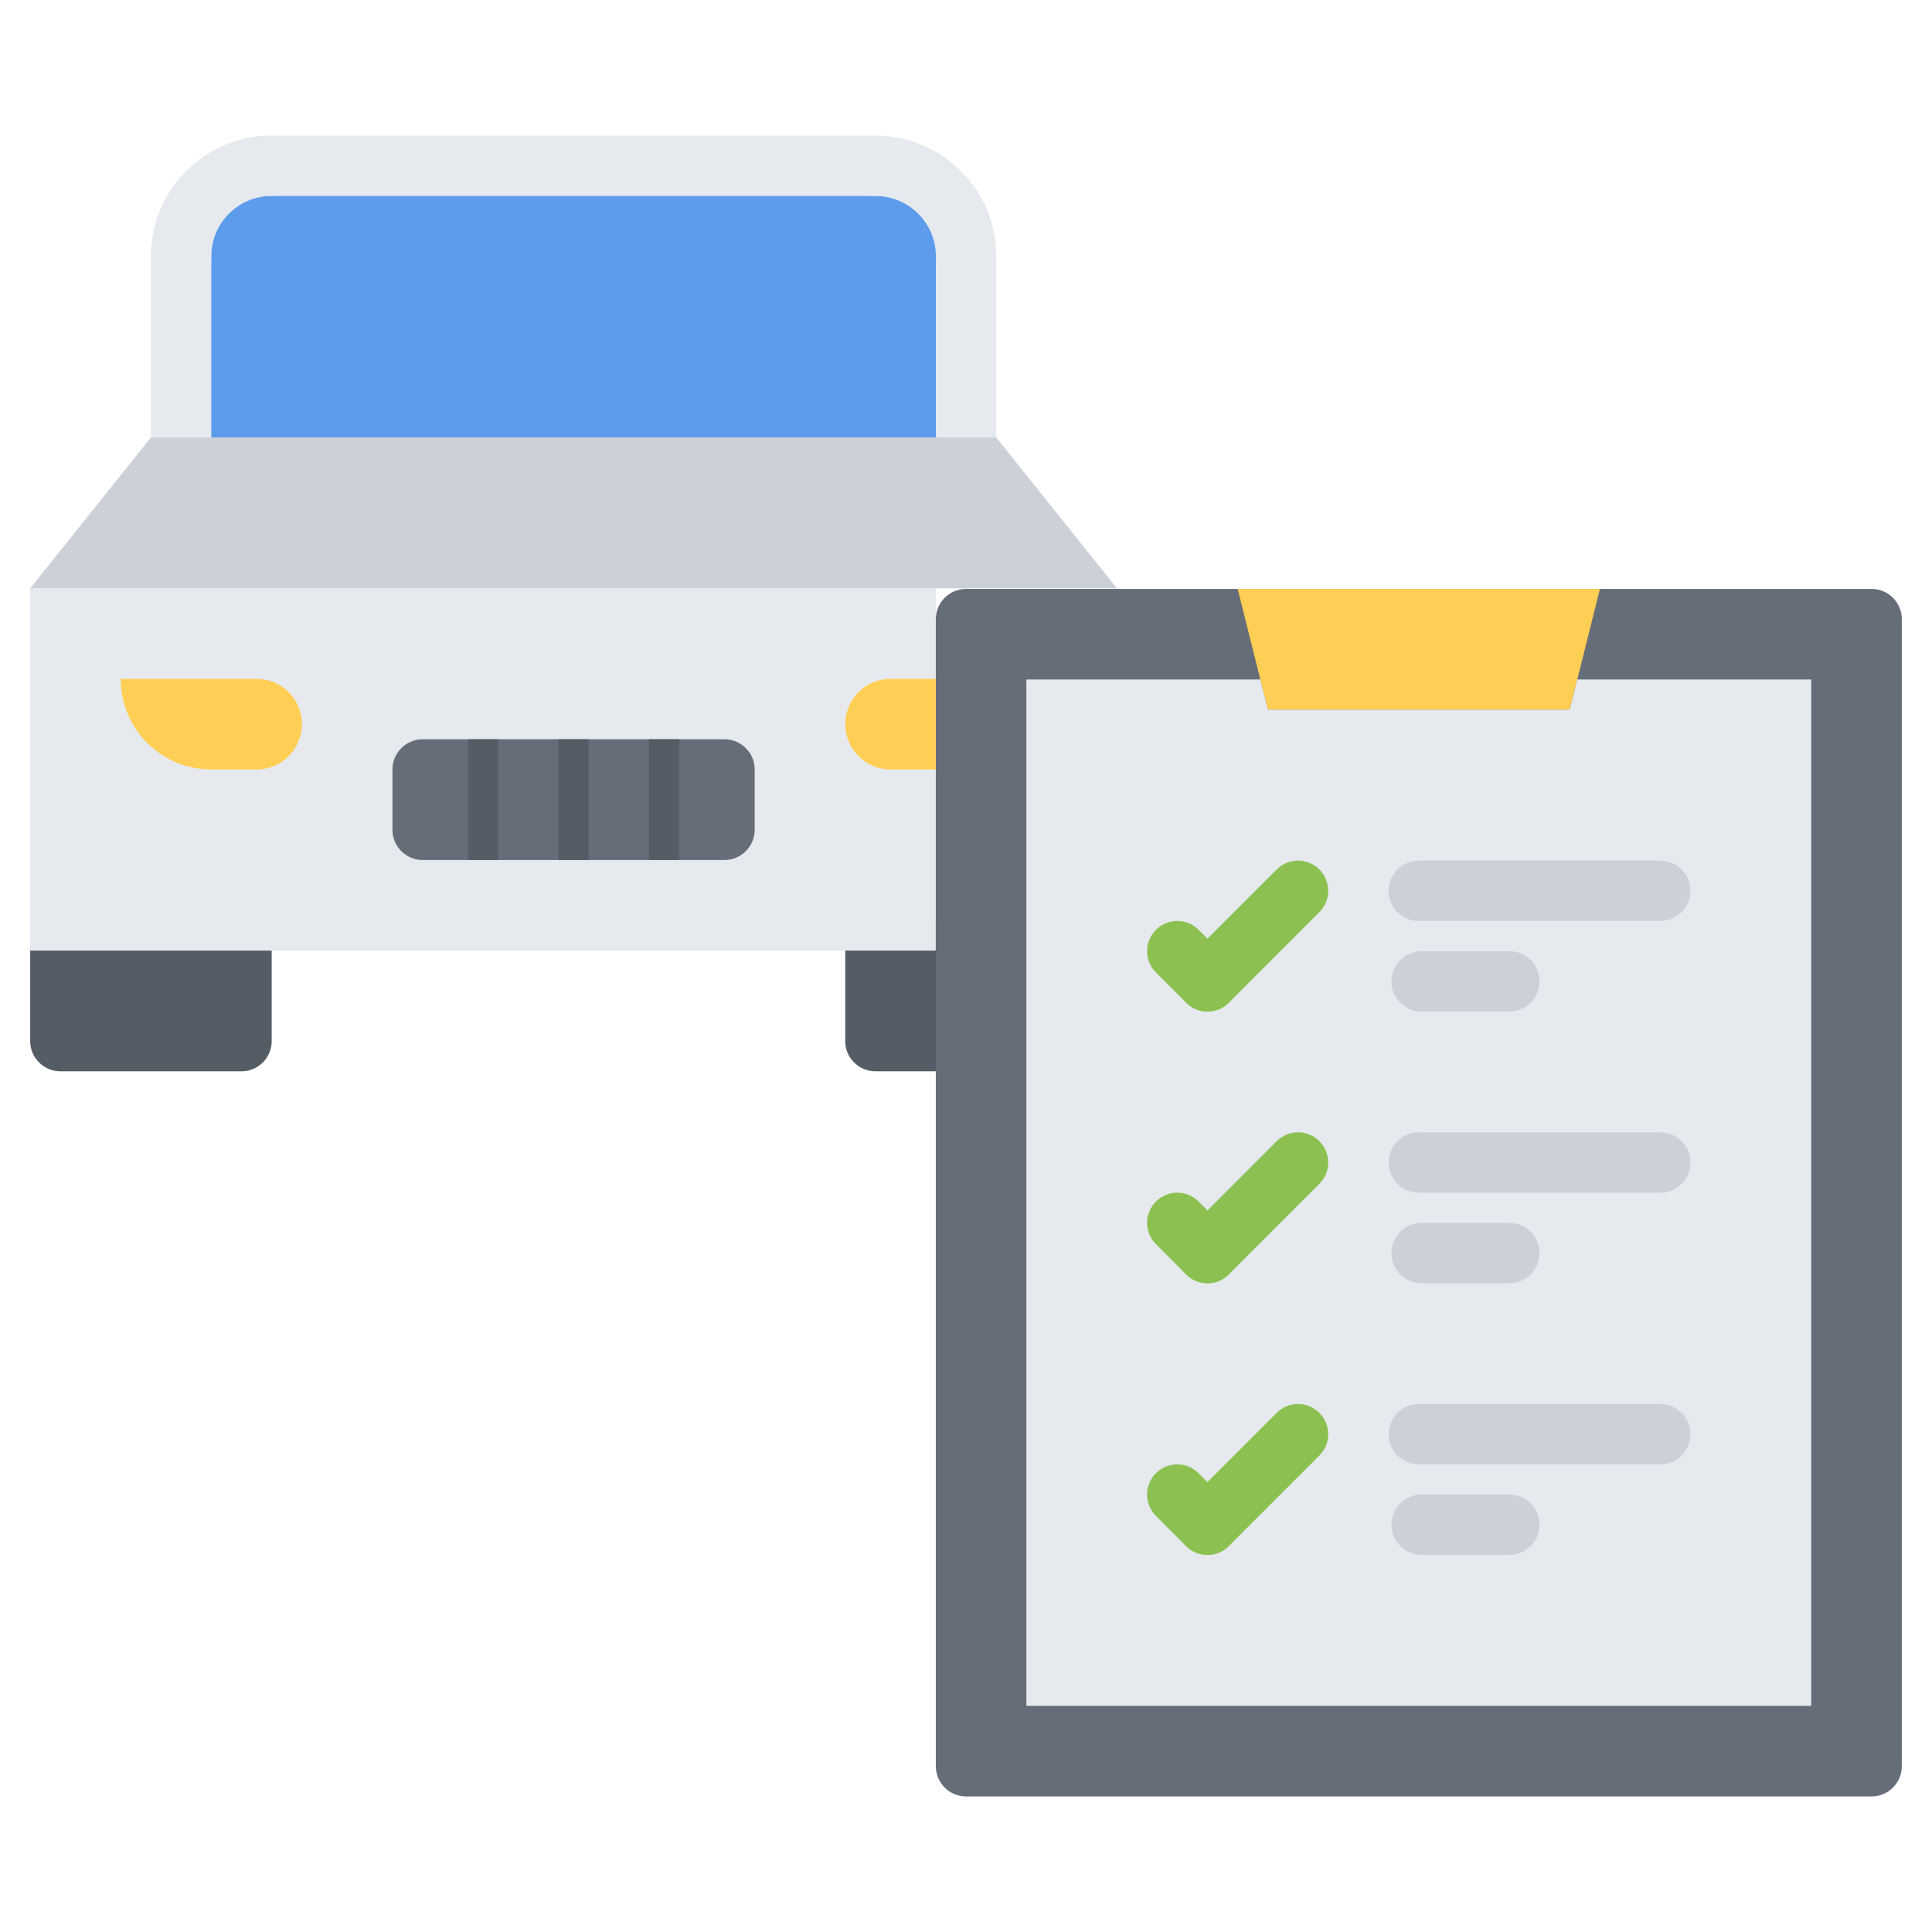
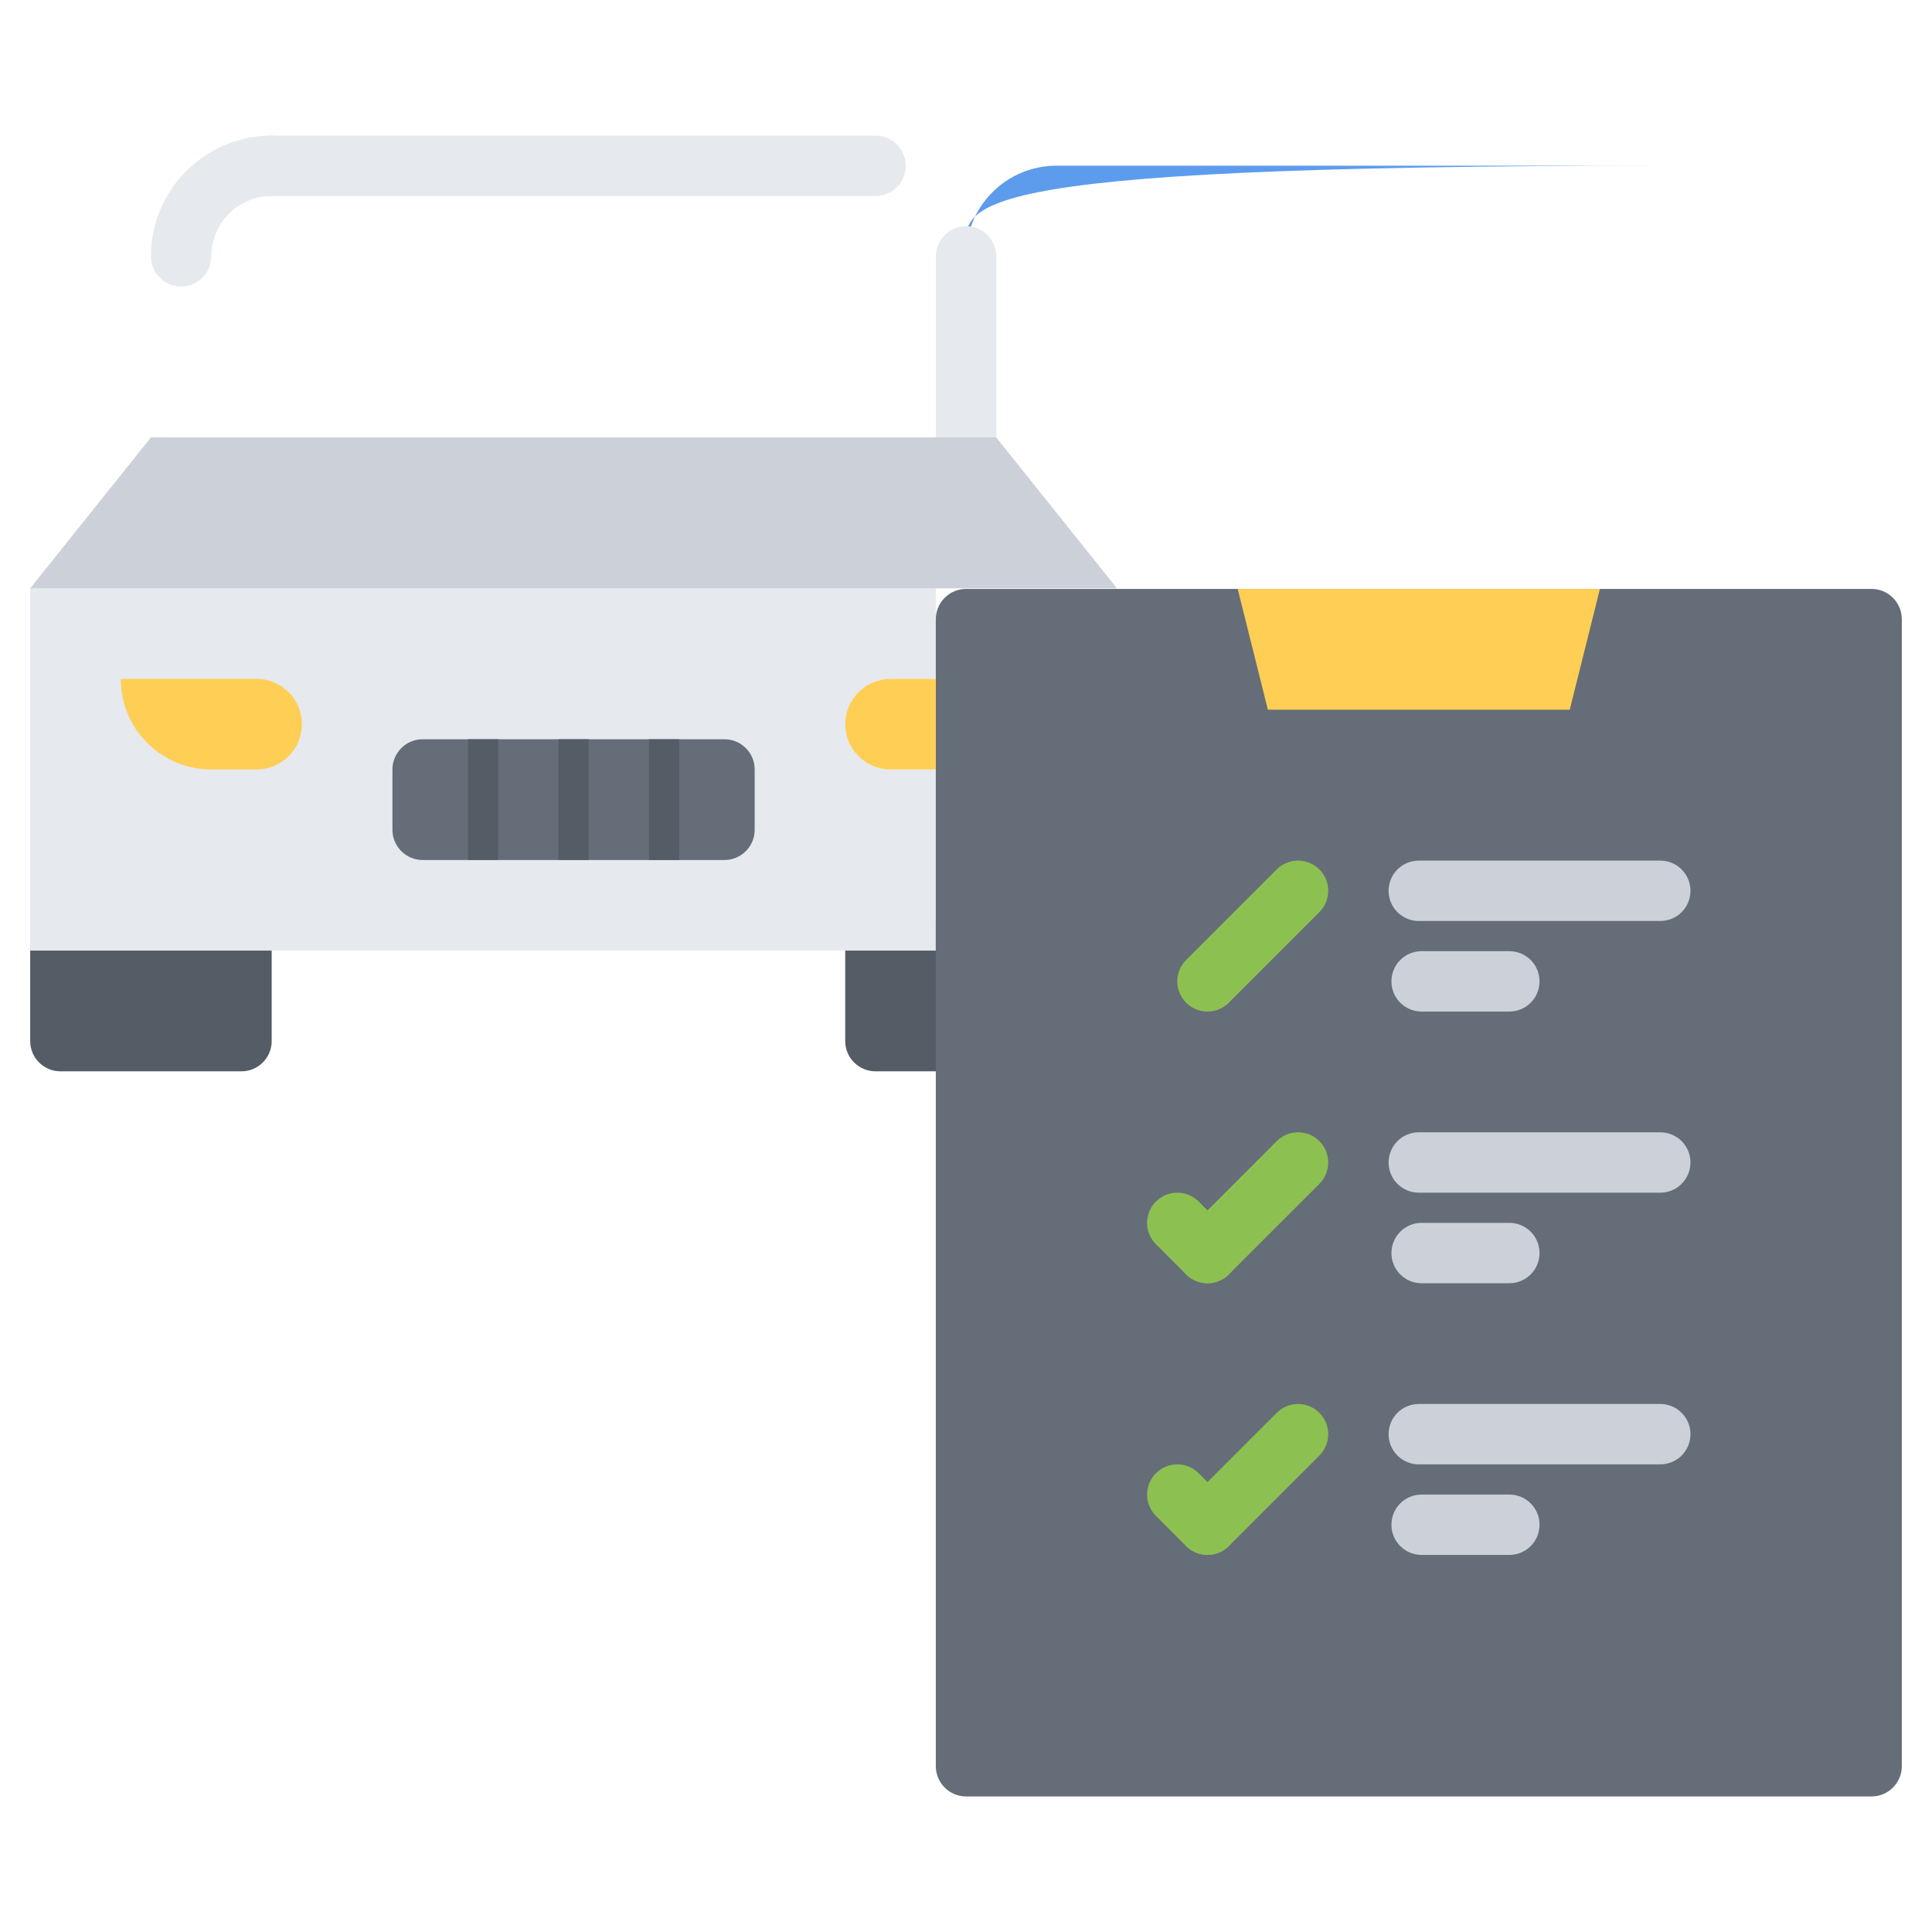
<svg xmlns="http://www.w3.org/2000/svg" id="icons" x="0px" y="0px" width="64px" height="64px" viewBox="0 0 64 64" xml:space="preserve">
  <g>
    <g>
      <path fill="#545C66" d="M8,30.488c0.55,0,1,0.45,1,1v3.001c0,0.55-0.45,1-1,1H2c-0.55,0-1-0.45-1-1v-3.001c0-0.55,0.45-1,1-1H8z" />
    </g>
    <g>
      <path fill="#545C66" d="M34.999,30.488c0.55,0,1,0.45,1,1v3.001c0,0.55-0.45,1-1,1h-6c-0.55,0-1-0.45-1-1v-3.001   c0-0.55,0.45-1,1-1H34.999z" />
    </g>
    <path fill="#E6E9ED" d="M1,19.489v12h8h19h3v-6h-1.5c-0.83,0-1.5-0.67-1.5-1.5s0.67-1.5,1.5-1.5H31v-2.98v-0.02H1z" />
    <g>
-       <path fill="#5D9CEC" d="M31.999,8.489v6H6.001v-6c0-1.66,1.34-3,3-3h19.998C30.659,5.489,31.999,6.839,31.999,8.489z" />
+       <path fill="#5D9CEC" d="M31.999,8.489v6v-6c0-1.66,1.34-3,3-3h19.998C30.659,5.489,31.999,6.839,31.999,8.489z" />
    </g>
    <g>
      <g>
-         <path fill="#E6E9ED" d="M32.003,9.493c-0.553,0-1-0.447-1-1c0-1.103-0.897-2-2-2c-0.553,0-1-0.447-1-1s0.447-1,1-1    c2.206,0,4,1.794,4,4C33.003,9.046,32.556,9.493,32.003,9.493z" />
-       </g>
+         </g>
      <g>
        <path fill="#E6E9ED" d="M6,9.491c-0.553,0-1-0.447-1-1c0-2.206,1.794-4,4-4c0.553,0,1,0.447,1,1s-0.447,1-1,1    c-1.103,0-2,0.897-2,2C7,9.044,6.553,9.491,6,9.491z" />
      </g>
      <g>
        <path fill="#E6E9ED" d="M32.003,15.491c-0.553,0-1-0.447-1-1V8.493c0-0.553,0.447-1,1-1s1,0.447,1,1v5.998    C33.003,15.044,32.556,15.491,32.003,15.491z" />
      </g>
      <g>
        <path fill="#E6E9ED" d="M29.003,6.493H9c-0.553,0-1-0.447-1-1s0.447-1,1-1h20.003c0.553,0,1,0.447,1,1S29.556,6.493,29.003,6.493    z" />
      </g>
      <g>
-         <path fill="#E6E9ED" d="M6,15.493c-0.553,0-1-0.447-1-1V8.491c0-0.553,0.447-1,1-1s1,0.447,1,1v6.002    C7,15.046,6.553,15.493,6,15.493z" />
-       </g>
+         </g>
    </g>
    <path fill="#656D78" d="M31,58.509c0,0.55,0.45,1,1,1h30c0.55,0,1-0.45,1-1v-38c0-0.55-0.45-1-1-1H32c-0.55,0-1,0.45-1,1V58.509z" />
    <g>
      <polygon fill="#FFCE54" points="53,19.509 52.25,22.509 52,23.509 42,23.509 41.75,22.509 41,19.509   " />
    </g>
    <g>
-       <polygon fill="#E6E9ED" points="42,23.509 52,23.509 52.25,22.509 60,22.509 60,56.509 34,56.509 34,22.509 41.75,22.509   " />
-     </g>
+       </g>
    <g>
      <polygon fill="#CCD1D9" points="33,14.489 37,19.489 31,19.489 1,19.489 5,14.489   " />
    </g>
    <g>
      <path fill="#FFCE54" d="M29.5,22.489H31v3h-1.5c-0.83,0-1.5-0.67-1.5-1.5S28.67,22.489,29.5,22.489z" />
    </g>
    <g>
      <path fill="#FFCE54" d="M4,22.489h4.5c0.83,0,1.5,0.67,1.5,1.5s-0.67,1.5-1.5,1.5H7C5.34,25.489,4,24.149,4,22.489z" />
    </g>
    <g>
      <g>
-         <path fill="#8CC152" d="M39.999,33.509c-0.256,0-0.512-0.098-0.707-0.293l-1-1c-0.391-0.391-0.391-1.023,0-1.414    s1.023-0.391,1.414,0l1,1c0.391,0.391,0.391,1.023,0,1.414C40.511,33.411,40.255,33.509,39.999,33.509z" />
-       </g>
+         </g>
      <g>
        <path fill="#8CC152" d="M39.999,33.509c-0.256,0-0.512-0.098-0.707-0.293c-0.391-0.391-0.391-1.023,0-1.414l3-3    c0.391-0.391,1.023-0.391,1.414,0s0.391,1.023,0,1.414l-3,3C40.511,33.411,40.255,33.509,39.999,33.509z" />
      </g>
      <g>
        <path fill="#CCD1D9" d="M54.999,30.509h-8c-0.553,0-1-0.447-1-1s0.447-1,1-1h8c0.553,0,1,0.447,1,1S55.552,30.509,54.999,30.509z    " />
      </g>
      <g>
        <path fill="#CCD1D9" d="M49.999,33.509h-2.906c-0.553,0-1-0.447-1-1s0.447-1,1-1h2.906c0.553,0,1,0.447,1,1    S50.552,33.509,49.999,33.509z" />
      </g>
      <g>
        <path fill="#8CC152" d="M39.999,42.509c-0.256,0-0.512-0.098-0.707-0.293l-1-1c-0.391-0.391-0.391-1.023,0-1.414    s1.023-0.391,1.414,0l1,1c0.391,0.391,0.391,1.023,0,1.414C40.511,42.411,40.255,42.509,39.999,42.509z" />
      </g>
      <g>
        <path fill="#8CC152" d="M39.999,42.509c-0.256,0-0.512-0.098-0.707-0.293c-0.391-0.391-0.391-1.023,0-1.414l3-3    c0.391-0.391,1.023-0.391,1.414,0s0.391,1.023,0,1.414l-3,3C40.511,42.411,40.255,42.509,39.999,42.509z" />
      </g>
      <g>
        <path fill="#CCD1D9" d="M54.999,39.509h-8c-0.553,0-1-0.447-1-1s0.447-1,1-1h8c0.553,0,1,0.447,1,1S55.552,39.509,54.999,39.509z    " />
      </g>
      <g>
        <path fill="#CCD1D9" d="M49.999,42.509h-2.906c-0.553,0-1-0.447-1-1s0.447-1,1-1h2.906c0.553,0,1,0.447,1,1    S50.552,42.509,49.999,42.509z" />
      </g>
      <g>
        <path fill="#8CC152" d="M39.999,51.509c-0.256,0-0.512-0.098-0.707-0.293l-1-1c-0.391-0.391-0.391-1.023,0-1.414    s1.023-0.391,1.414,0l1,1c0.391,0.391,0.391,1.023,0,1.414C40.511,51.411,40.255,51.509,39.999,51.509z" />
      </g>
      <g>
        <path fill="#8CC152" d="M39.999,51.509c-0.256,0-0.512-0.098-0.707-0.293c-0.391-0.391-0.391-1.023,0-1.414l3-3    c0.391-0.391,1.023-0.391,1.414,0s0.391,1.023,0,1.414l-3,3C40.511,51.411,40.255,51.509,39.999,51.509z" />
      </g>
      <g>
        <path fill="#CCD1D9" d="M54.999,48.509h-8c-0.553,0-1-0.447-1-1s0.447-1,1-1h8c0.553,0,1,0.447,1,1S55.552,48.509,54.999,48.509z    " />
      </g>
      <g>
        <path fill="#CCD1D9" d="M49.999,51.509h-2.906c-0.553,0-1-0.447-1-1s0.447-1,1-1h2.906c0.553,0,1,0.447,1,1    S50.552,51.509,49.999,51.509z" />
      </g>
    </g>
    <g>
      <g>
        <path fill="#656D78" d="M24,24.489c0.55,0,1,0.45,1,1v2c0,0.55-0.45,1-1,1H14c-0.55,0-1-0.45-1-1v-2c0-0.55,0.45-1,1-1H24z" />
      </g>
      <polygon fill="#545C66" points="15.502,24.493 15.502,28.489 16.502,28.489 16.502,24.493 16.502,24.489 15.502,24.489   " />
      <polygon fill="#545C66" points="18.5,24.493 18.5,28.489 19.5,28.489 19.5,24.493 19.5,24.489 18.5,24.489   " />
      <polygon fill="#545C66" points="21.498,24.493 21.498,28.489 22.498,28.489 22.498,24.493 22.498,24.489 21.498,24.489   " />
    </g>
  </g>
</svg>